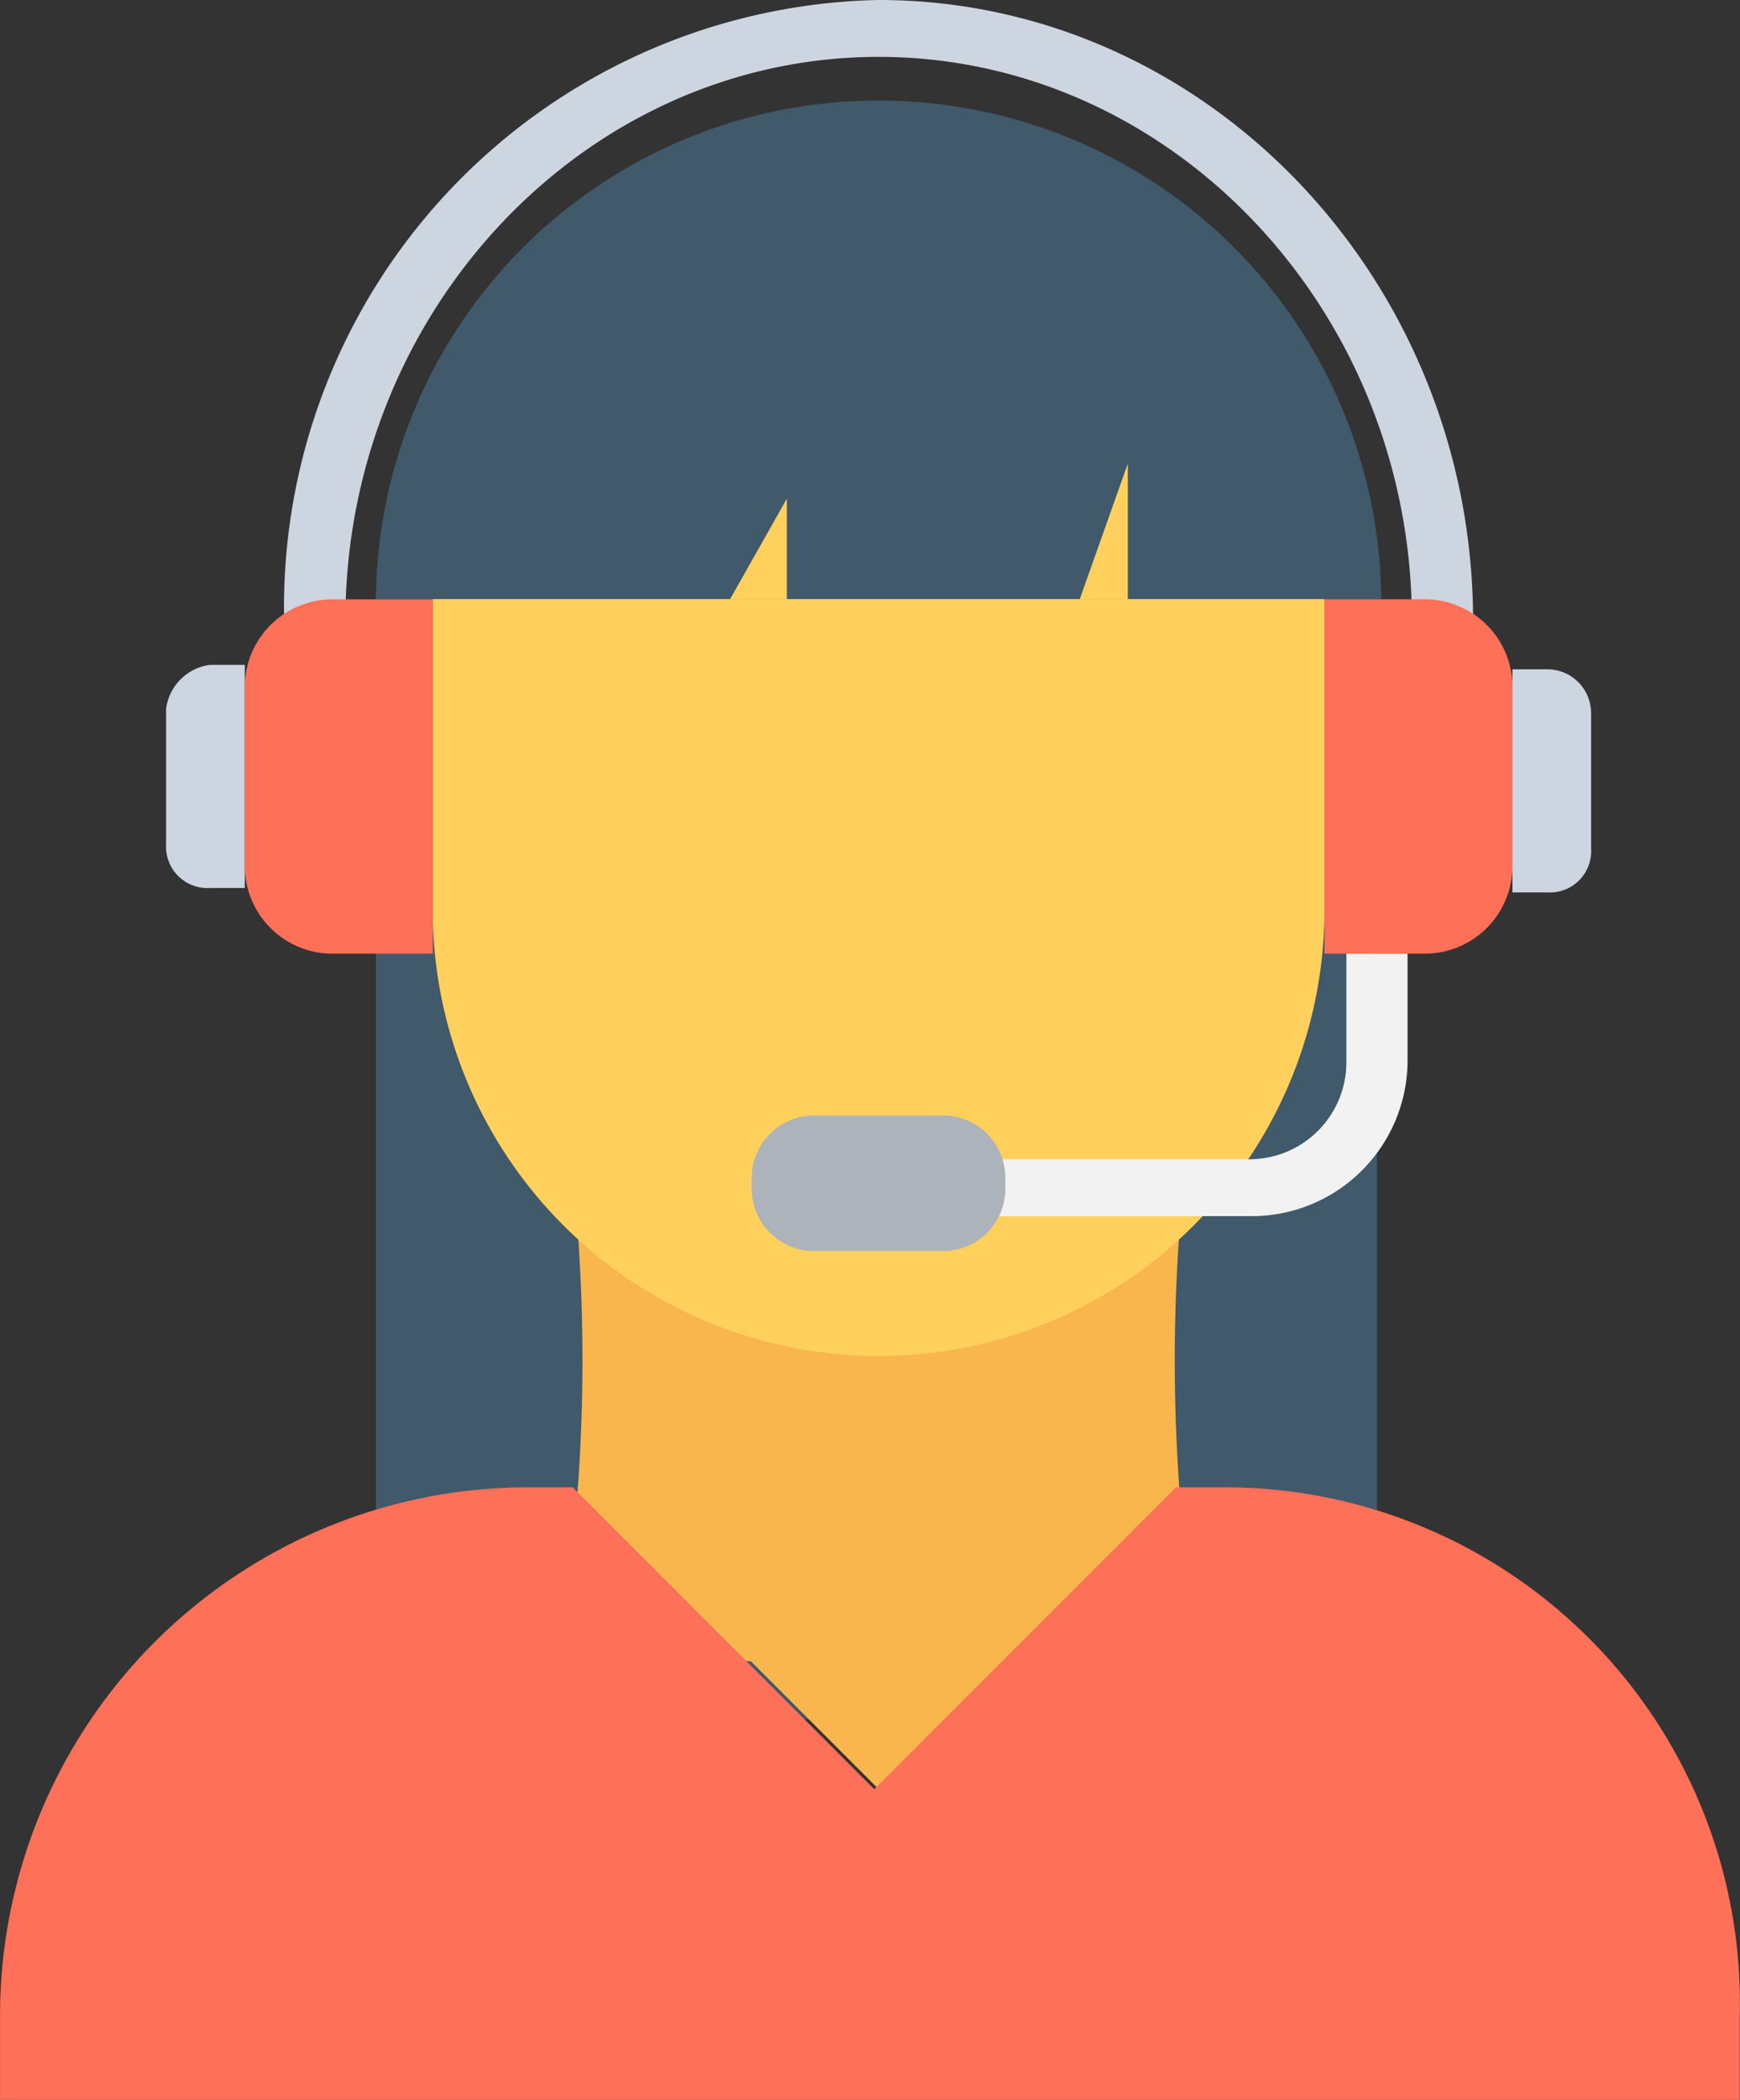
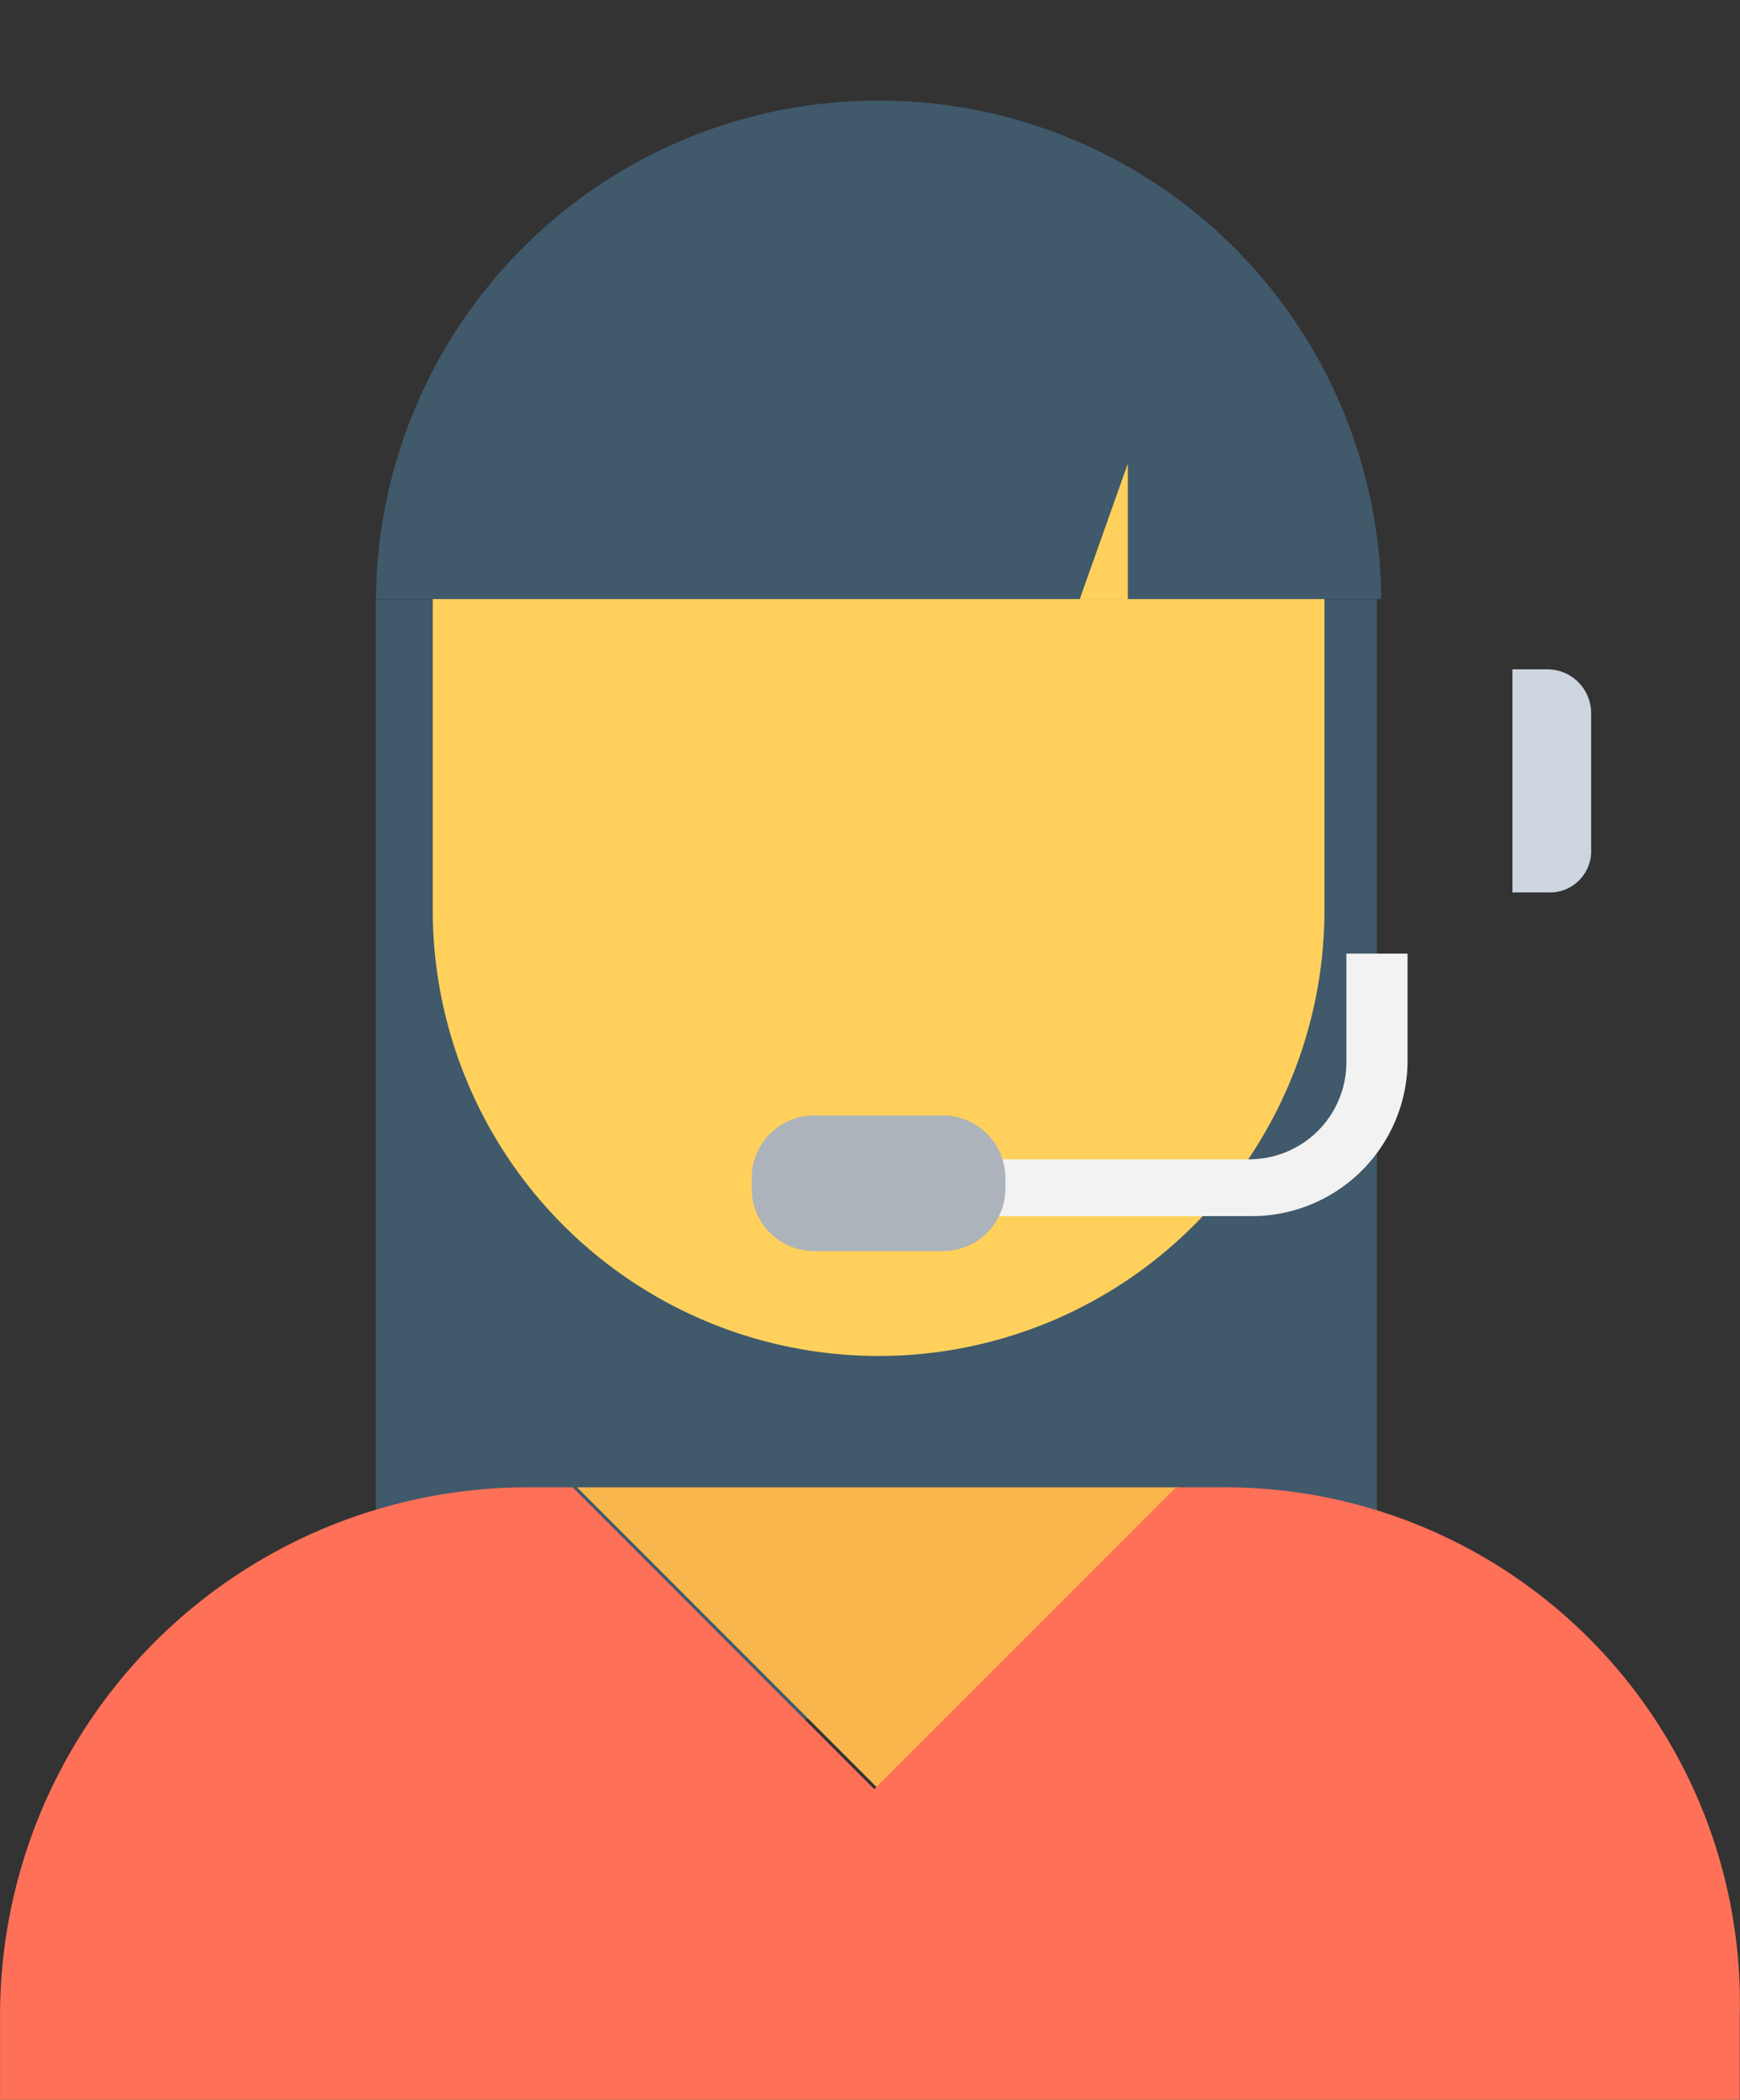
<svg xmlns="http://www.w3.org/2000/svg" width="38.423" height="46.333" viewBox="0 0 38.423 46.333">
  <rect x="0" y="0" width="38.423" height="46.333" fill="#333333" stroke="none" />
  <g id="telemarketer-support-svgrepo-com" transform="translate(-42.812)">
    <path id="Path_973" data-name="Path 973" d="M188.054,218.384l5.985,5.985,5.985-5.985Z" transform="translate(-131.825 -198.21)" fill="#f8b64c" />
    <rect id="Rectangle_166" data-name="Rectangle 166" width="22.105" height="24.711" transform="translate(51.113 13.224)" fill="#40596b" />
-     <path id="Path_974" data-name="Path 974" d="M190.653,265.326a57.374,57.374,0,0,1-14.093,0,39.093,39.093,0,0,0,0-12.548,57.374,57.374,0,0,1,14.093,0A39.089,39.089,0,0,0,190.653,265.326Z" transform="translate(-121.393 -229.032)" fill="#f8b64c" />
+     <path id="Path_974" data-name="Path 974" d="M190.653,265.326A39.089,39.089,0,0,0,190.653,265.326Z" transform="translate(-121.393 -229.032)" fill="#f8b64c" />
    <path id="Path_975" data-name="Path 975" d="M146.258,117.029v9.363a9.846,9.846,0,0,0,19.691,0v-9.363Z" transform="translate(-93.89 -106.218)" fill="#ffd15c" />
    <path id="Path_976" data-name="Path 976" d="M143.774,24.033a11.082,11.082,0,0,0-11.1,11h22.2A11.082,11.082,0,0,0,143.774,24.033Z" transform="translate(-81.561 -21.813)" fill="#40596b" />
-     <path id="Path_977" data-name="Path 977" d="M136.986,13.707h-1.351c0-6.853-5.309-12.452-11.776-12.452s-11.776,5.6-11.776,12.452h-1.351A13.4,13.4,0,0,1,123.859,0C131.1,0,136.986,6.178,136.986,13.707Z" transform="translate(-61.645 0)" fill="#cdd6e0" />
    <path id="Path_978" data-name="Path 978" d="M279.061,233.58H272.69v-1.255h6.371a2.142,2.142,0,0,0,2.124-2.124v-2.413h1.351V230.2A3.441,3.441,0,0,1,279.061,233.58Z" transform="translate(-208.642 -206.745)" fill="#f2f2f2" />
    <path id="Path_979" data-name="Path 979" d="M226.782,266.449h-2.9a1.381,1.381,0,0,0-1.351,1.351v.29a1.381,1.381,0,0,0,1.351,1.351h2.9a1.381,1.381,0,0,0,1.351-1.351v-.29A1.381,1.381,0,0,0,226.782,266.449Z" transform="translate(-163.12 -241.835)" fill="#acb3ba" />
    <g id="Group_339" data-name="Group 339" transform="translate(46.48 14.672)">
      <path id="Path_980" data-name="Path 980" d="M405.12,159.869h-.772v4.923h.772a.912.912,0,0,0,.965-.965v-2.992A.967.967,0,0,0,405.12,159.869Z" transform="translate(-374.618 -159.772)" fill="#cdd6e0" />
-       <path id="Path_981" data-name="Path 981" d="M82.519,159.789v2.992a.912.912,0,0,0,.965.965h.772v-4.923h-.772A1.125,1.125,0,0,0,82.519,159.789Z" transform="translate(-82.519 -158.824)" fill="#cdd6e0" />
    </g>
    <g id="Group_340" data-name="Group 340" transform="translate(48.218 13.224)">
-       <path id="Path_982" data-name="Path 982" d="M361.636,143.151h-2.22v7.819h2.22a1.936,1.936,0,0,0,1.931-1.931v-3.958A1.936,1.936,0,0,0,361.636,143.151Z" transform="translate(-335.574 -143.151)" fill="#ff7058" />
-       <path id="Path_983" data-name="Path 983" d="M101.327,145.082v3.958a1.936,1.936,0,0,0,1.931,1.931h2.22v-7.819h-2.22A1.936,1.936,0,0,0,101.327,145.082Z" transform="translate(-101.327 -143.151)" fill="#ff7058" />
-     </g>
+       </g>
    <g id="Group_341" data-name="Group 341" transform="translate(58.932 10.232)">
      <path id="Path_984" data-name="Path 984" d="M301.964,113.751v-2.992l-1.062,2.992Z" transform="translate(-293.18 -110.759)" fill="#ffd15c" />
-       <path id="Path_985" data-name="Path 985" d="M218.566,121.338v-2.22l-1.255,2.22Z" transform="translate(-217.311 -118.346)" fill="#ffd15c" />
    </g>
    <path id="Path_986" data-name="Path 986" d="M180.739,355.265l6.66,6.66,6.66-6.66Z" transform="translate(-125.185 -322.446)" fill="#f8b64c" />
    <path id="Path_987" data-name="Path 987" d="M69.743,355.265h-.965l-6.66,6.66-6.66-6.66h-.965a11.658,11.658,0,0,0-11.68,11.68v1.834H81.229v-1.834A11.376,11.376,0,0,0,69.743,355.265Z" transform="translate(0 -322.446)" fill="#ff7058" />
  </g>
</svg>